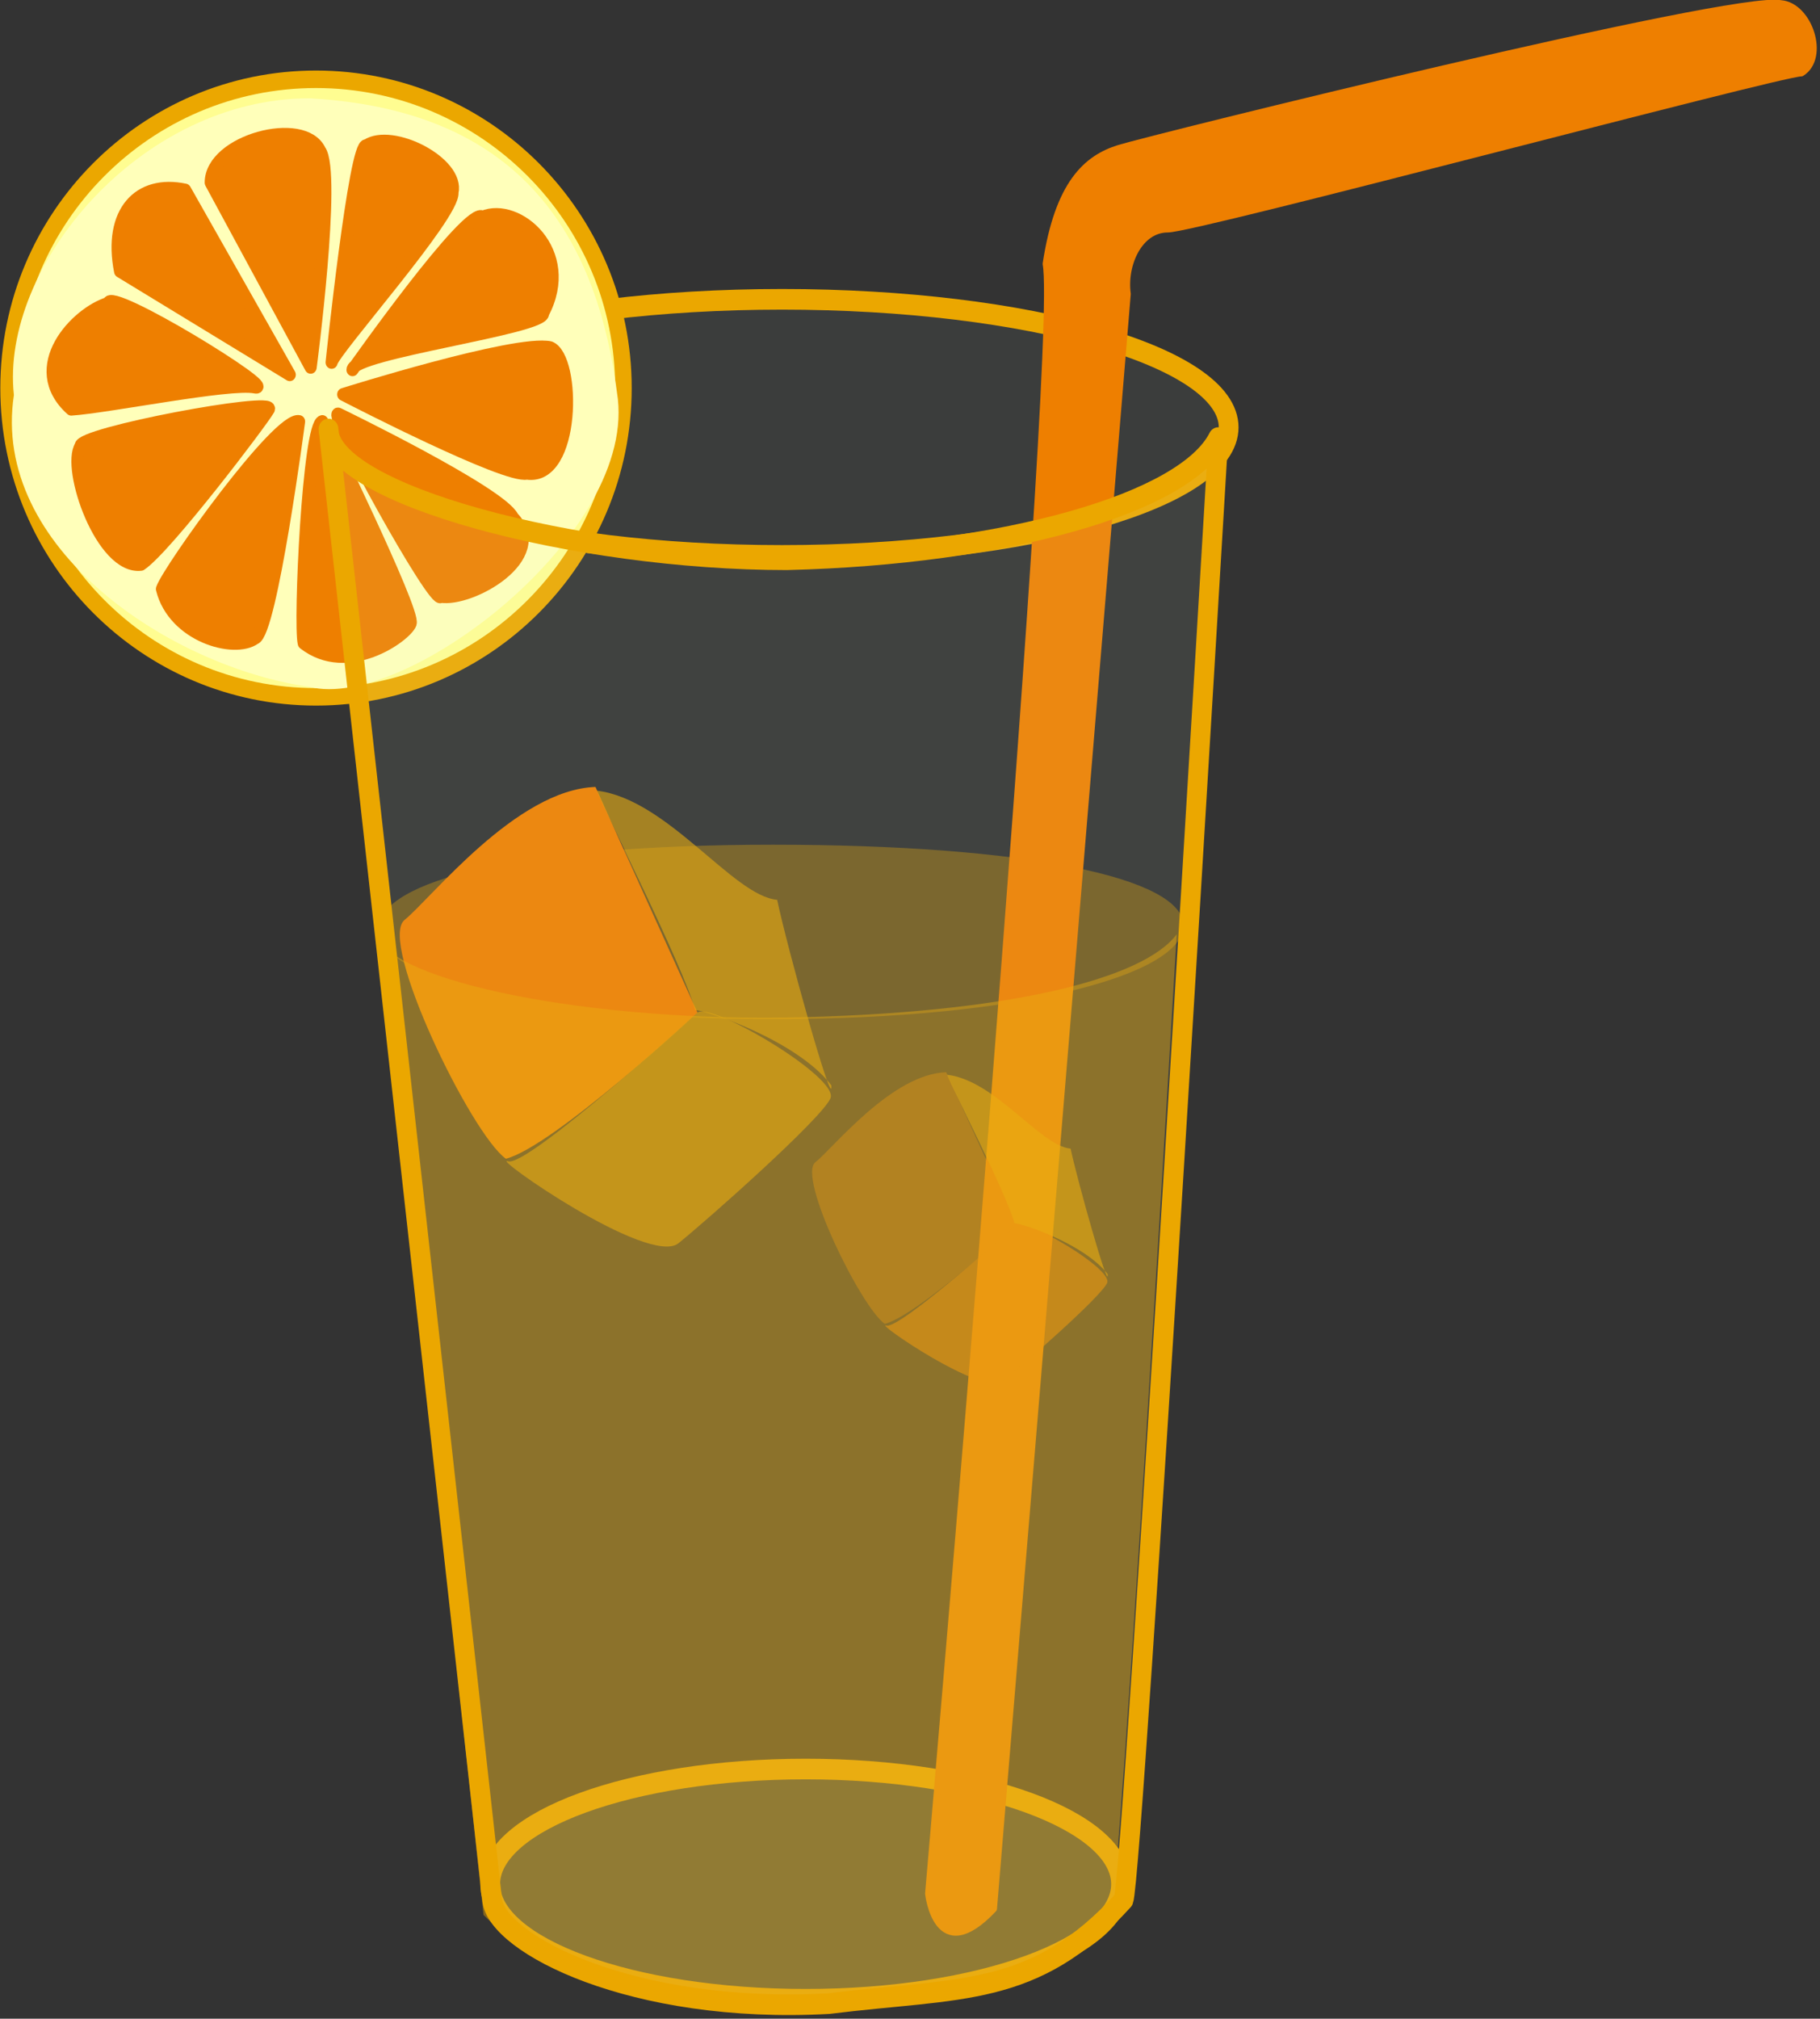
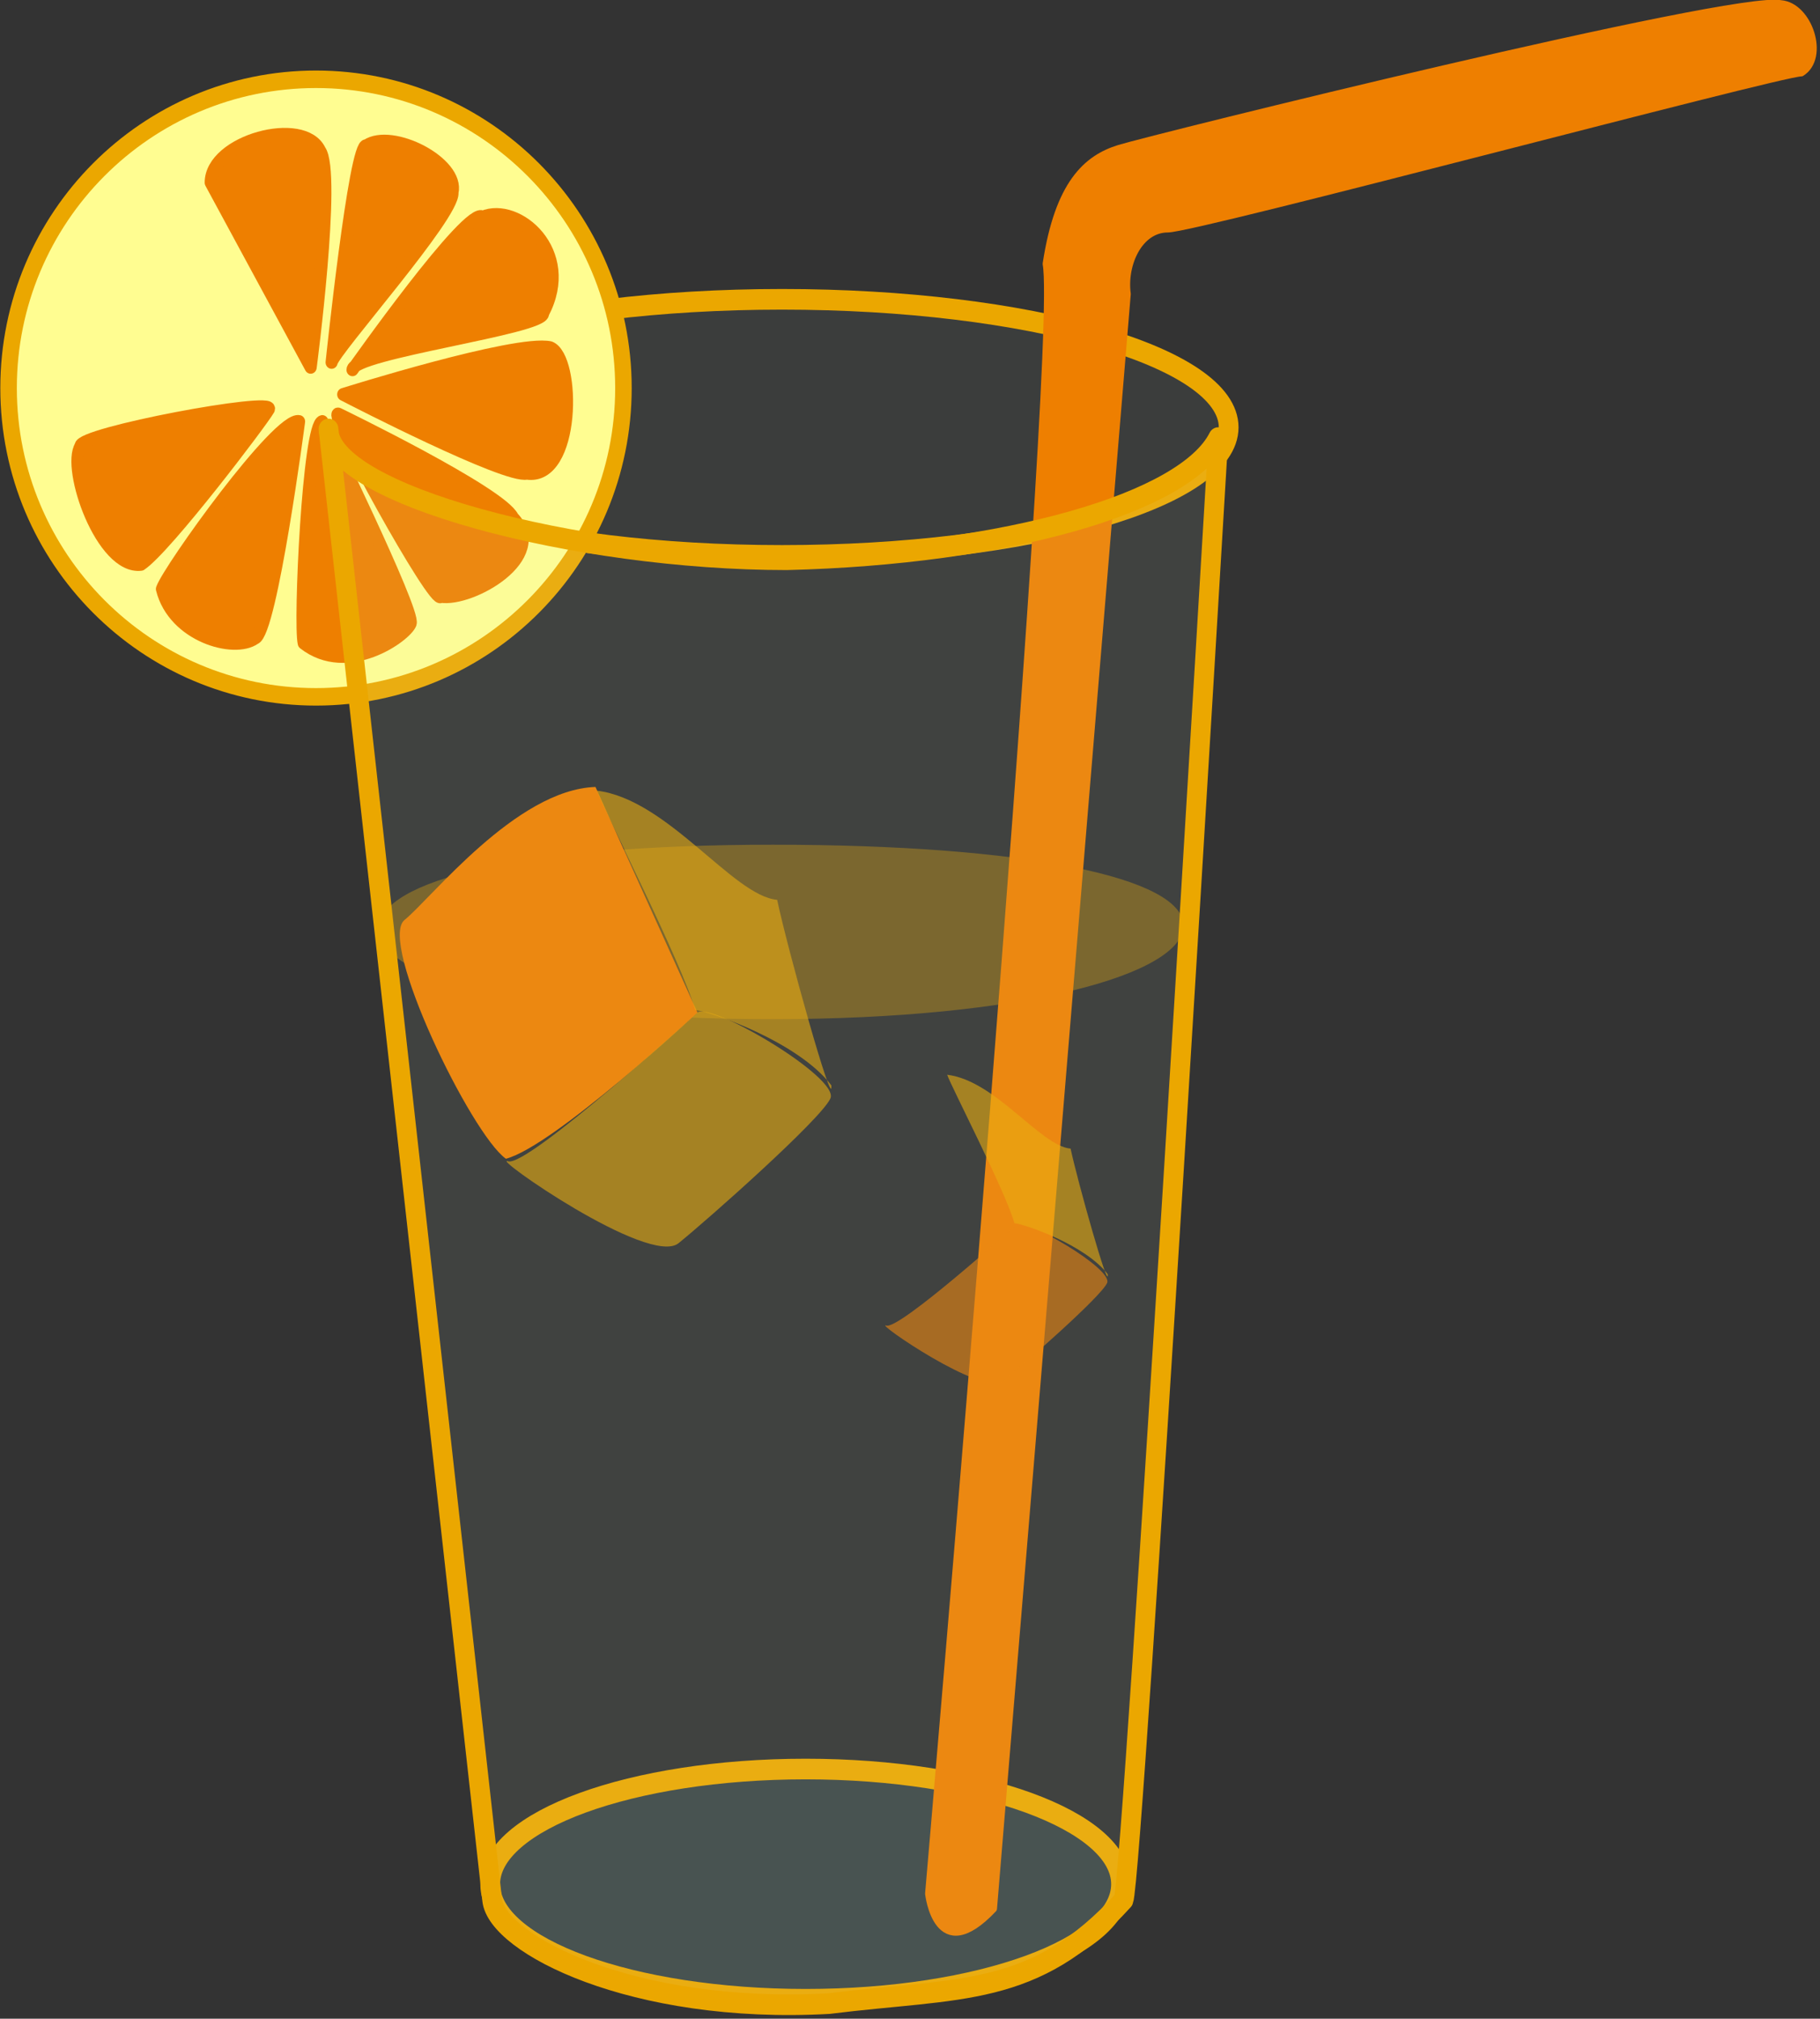
<svg xmlns="http://www.w3.org/2000/svg" width="100%" height="100%" viewBox="0 0 451 500" version="1.1" xml:space="preserve" style="fill-rule:evenodd;clip-rule:evenodd;stroke-linejoin:round;">
  <rect x="0" y="0" width="451" height="500" fill="#333333" stroke="none" />
  <g transform="matrix(1,0,0,1,-71.9,-84.627)">
    <g transform="matrix(3.882,0,0,4.056,-920.534,-397.522)">
      <g transform="matrix(1.024,0,0,1,-6.777,0)">
        <path d="M330.05,175.4C330.05,178.34 320.193,181.108 304.455,181.108C288.718,181.108 279.889,178.531 279.889,175.591C279.889,172.651 288.718,170.456 304.455,170.456C320.192,170.456 330.05,172.46 330.05,175.4Z" style="fill:rgb(235,167,0);fill-opacity:0.35;" />
      </g>
    </g>
    <g transform="matrix(3.882,0,0,4.056,-920.534,-397.522)">
      <path d="M327.21,233.93C327.21,237.81 318.19,240.96 307.076,240.96C295.962,240.96 286.942,237.811 286.942,233.93C286.942,230.05 295.962,226.9 307.076,226.9C318.19,226.9 327.21,230.05 327.21,233.93Z" style="fill:rgb(115,173,174);fill-opacity:0.15;stroke:rgb(235,167,0);stroke-width:1.26px;" />
    </g>
    <g transform="matrix(3.882,0,0,4.056,-920.534,-397.522)">
      <g transform="matrix(0.711,0,0,0.659,117.26,85.648)">
        <g transform="matrix(0.641,0.768,-0.768,0.641,181.59,-146.44)">
          <path d="M249.65,121.76L271.565,128.126C271.565,128.126 272.815,145.938 270.94,150.001C267.19,150.938 248.128,145.938 248.128,142.813C248.128,139.688 245.275,127.385 249.65,121.76L249.65,121.76Z" style="fill:rgb(238,127,0);" />
        </g>
        <g transform="matrix(0.641,0.768,-0.768,0.641,181.59,-146.44)">
          <path d="M271.56,128.12C271.56,128.12 272.81,149.058 271.248,149.995C269.685,150.932 286.873,146.558 286.873,143.12C286.873,139.683 286.248,125.932 285.31,124.058C284.373,122.184 271.56,126.558 271.56,128.12L271.56,128.12Z" style="fill:rgb(235,167,0);fill-opacity:0.6;" />
        </g>
        <g transform="matrix(0.641,0.768,-0.768,0.641,181.59,-146.44)">
          <path d="M250,121.88C251.563,122.505 267.188,126.255 271.25,128.13C272.188,127.193 279.434,122.908 284.434,123.22C286.622,124.783 272.188,118.13 268.125,115.942C265.313,118.755 254.687,117.505 250,121.88L250,121.88Z" style="fill:rgb(235,167,0);fill-opacity:0.6;" />
        </g>
      </g>
    </g>
    <g transform="matrix(3.882,0,0,4.056,-920.534,-397.522)">
      <path d="M334.08,144.97C334.08,149.286 321.308,152.789 305.571,152.789C289.834,152.789 277.062,149.286 277.062,144.97C277.062,140.654 289.834,137.151 305.571,137.151C321.308,137.151 334.08,140.654 334.08,144.97Z" style="fill:rgb(215,241,224);fill-opacity:0.05;stroke:rgb(235,167,0);stroke-width:1.26px;" />
    </g>
    <g transform="matrix(3.882,0,0,4.056,-920.534,-397.522)">
      <g transform="matrix(1,0,0,1,-77.653,2.817)">
        <path d="M396.72,232.61L405.259,134.008C405.001,132.171 406.036,130.027 407.847,130.027C409.658,130.027 446.918,120.496 448.291,120.496C449.86,119.568 448.776,116.431 446.989,116.293C444.025,115.69 406.812,124.515 404.742,125.128C402.672,125.74 400.861,127.271 400.084,132.171C401.119,137.376 392.58,231.692 392.58,231.692C392.58,231.692 393.098,236.285 396.72,232.61L396.72,232.61Z" style="fill:rgb(238,127,0);stroke:rgb(238,127,0);stroke-width:0.45px;" />
      </g>
    </g>
    <g transform="matrix(3.882,0,0,4.056,-920.534,-397.522)">
      <g transform="matrix(0.487,0,0,0.446,195.22,129.34)">
        <g transform="matrix(0.641,0.768,-0.768,0.641,181.59,-146.44)">
-           <path d="M249.65,121.76L271.565,128.126C271.565,128.126 272.815,145.938 270.94,150.001C267.19,150.938 248.128,145.938 248.128,142.813C248.128,139.688 245.275,127.385 249.65,121.76L249.65,121.76Z" style="fill:rgb(238,127,0);fill-opacity:0.4;" />
-         </g>
+           </g>
        <g transform="matrix(0.641,0.768,-0.768,0.641,181.59,-146.44)">
          <path d="M271.56,128.12C271.56,128.12 272.81,149.058 271.248,149.995C269.685,150.932 286.873,146.558 286.873,143.12C286.873,139.683 286.248,125.932 285.31,124.058C284.373,122.184 271.56,126.558 271.56,128.12L271.56,128.12Z" style="fill:rgb(238,127,0);fill-opacity:0.6;" />
        </g>
        <g transform="matrix(0.641,0.768,-0.768,0.641,181.59,-146.44)">
          <path d="M250,121.88C251.563,122.505 267.188,126.255 271.25,128.13C272.188,127.193 279.434,122.908 284.434,123.22C286.622,124.783 272.188,118.13 268.125,115.942C265.313,118.755 254.687,117.505 250,121.88L250,121.88Z" style="fill:rgb(235,167,0);fill-opacity:0.6;" />
        </g>
      </g>
    </g>
    <g transform="matrix(3.882,0,0,4.056,-920.534,-397.522)">
-       <path d="M279.74,175.76L286.514,235.806C289.775,238.957 294.731,240.756 307.453,241.259C315.934,240.579 320.607,240.459 326.536,235.806C327.142,234.899 330.764,175.926 330.764,175.926C328.644,178.646 320.007,180.782 305.771,181.009C291.967,181.2 279.74,178.48 279.74,175.76L279.74,175.76Z" style="fill:rgb(235,167,0);fill-opacity:0.45;" />
-     </g>
+       </g>
    <g transform="matrix(3.882,0,0,4.056,-920.534,-397.522)">
      <g transform="matrix(0.443,0,0,0.449,227.26,101.54)">
        <path d="M153.92,91.382C153.92,114.563 134.074,133.377 109.621,133.377C85.168,133.377 65.322,114.563 65.322,91.382C65.322,68.201 85.168,49.387 109.621,49.387C134.074,49.387 153.92,68.201 153.92,91.382Z" style="fill:rgb(255,253,145);stroke:rgb(235,167,0);stroke-width:2.38px;" />
-         <path d="M152.99,91.998C156.339,111.077 122.432,135.372 108.703,132.022C88.61,129.343 62.741,113.086 66.09,92.333C64.08,74.929 84.256,51.974 108.703,51.974C133.819,53.314 149.306,65.216 152.99,91.998Z" style="fill:rgb(255,255,186);" />
        <path d="M111.87,87.893C111.87,87.893 115.219,57.749 116.894,58.419C120.578,56.075 130.291,60.763 129.286,64.783C129.621,67.797 112.205,86.218 111.87,87.893L111.87,87.893Z" style="fill:rgb(238,127,0);stroke:rgb(238,127,0);stroke-width:1.74px;" />
-         <path d="M81.388,75.501L105.838,89.568L90.766,64.448C84.067,63.108 79.713,67.462 81.388,75.501Z" style="fill:rgb(238,127,0);stroke:rgb(238,127,0);stroke-width:1.74px;" />
        <path d="M108.85,88.563L94.448,63.443C94.448,57.749 107.845,54.4 110.19,59.089C112.534,62.103 108.85,88.563 108.85,88.563L108.85,88.563Z" style="fill:rgb(238,127,0);stroke:rgb(238,127,0);stroke-width:1.74px;" />
        <path d="M114.88,88.898C114.88,88.898 131.626,66.458 133.636,68.132C138.66,66.122 147.033,72.821 142.344,81.194C142.679,83.204 114.88,86.553 114.88,88.897L114.88,88.898Z" style="fill:rgb(238,127,0);stroke:rgb(238,127,0);stroke-width:1.74px;" />
        <path d="M113.54,92.247C113.54,92.247 138.325,84.879 143.349,85.883C147.033,87.223 147.033,103.969 140,102.964C136.985,103.634 114.88,92.916 113.541,92.246L113.54,92.247Z" style="fill:rgb(238,127,0);stroke:rgb(238,127,0);stroke-width:1.74px;" />
        <path d="M112.87,94.927C112.87,94.927 136.315,105.645 137.99,108.994C143.349,114.353 131.961,120.382 127.607,119.712C126.937,121.387 110.861,93.922 112.87,94.927Z" style="fill:rgb(238,127,0);stroke:rgb(238,127,0);stroke-width:1.74px;" />
        <path d="M110.53,95.932C110.53,95.932 123.927,121.722 123.257,123.396C122.587,125.071 114.214,130.764 107.85,126.075C107.18,123.396 108.52,96.266 110.529,95.931L110.53,95.932Z" style="fill:rgb(238,127,0);stroke:rgb(238,127,0);stroke-width:1.74px;" />
        <path d="M107.18,95.932C107.18,95.932 103.161,124.736 100.816,125.406C97.802,127.416 89.093,125.071 87.419,118.707C88.424,116.028 104.165,95.262 107.18,95.932L107.18,95.932Z" style="fill:rgb(238,127,0);stroke:rgb(238,127,0);stroke-width:1.74px;" />
        <path d="M84.402,115.36C88.086,113.016 101.818,95.934 102.823,94.259C103.828,92.584 75.359,97.608 75.694,99.283C73.684,102.297 78.708,116.029 84.402,115.36L84.402,115.36Z" style="fill:rgb(238,127,0);stroke:rgb(238,127,0);stroke-width:1.74px;" />
-         <path d="M74.354,94.257C79.713,93.922 97.129,90.573 100.813,91.243C104.497,91.912 79.712,77.511 79.712,79.855C75.023,81.194 67.655,88.563 74.353,94.257L74.354,94.257Z" style="fill:rgb(238,127,0);stroke:rgb(238,127,0);stroke-width:1.74px;" />
      </g>
    </g>
    <g transform="matrix(3.882,0,0,4.056,-920.534,-397.522)">
      <path d="M276.62,145.07L287.068,234.902C287.367,237.564 296.024,241.889 308.562,241.224C316.921,240.225 321.697,240.891 327.369,234.902C327.966,233.571 333.422,145.594 333.422,145.594C331.333,149.587 319.906,152.723 305.875,153.055C292.441,153.055 276.619,149.063 276.619,145.07L276.62,145.07Z" style="fill:rgb(215,241,224);fill-opacity:0.08;stroke:rgb(235,167,0);stroke-width:1.26px;" />
    </g>
  </g>
</svg>